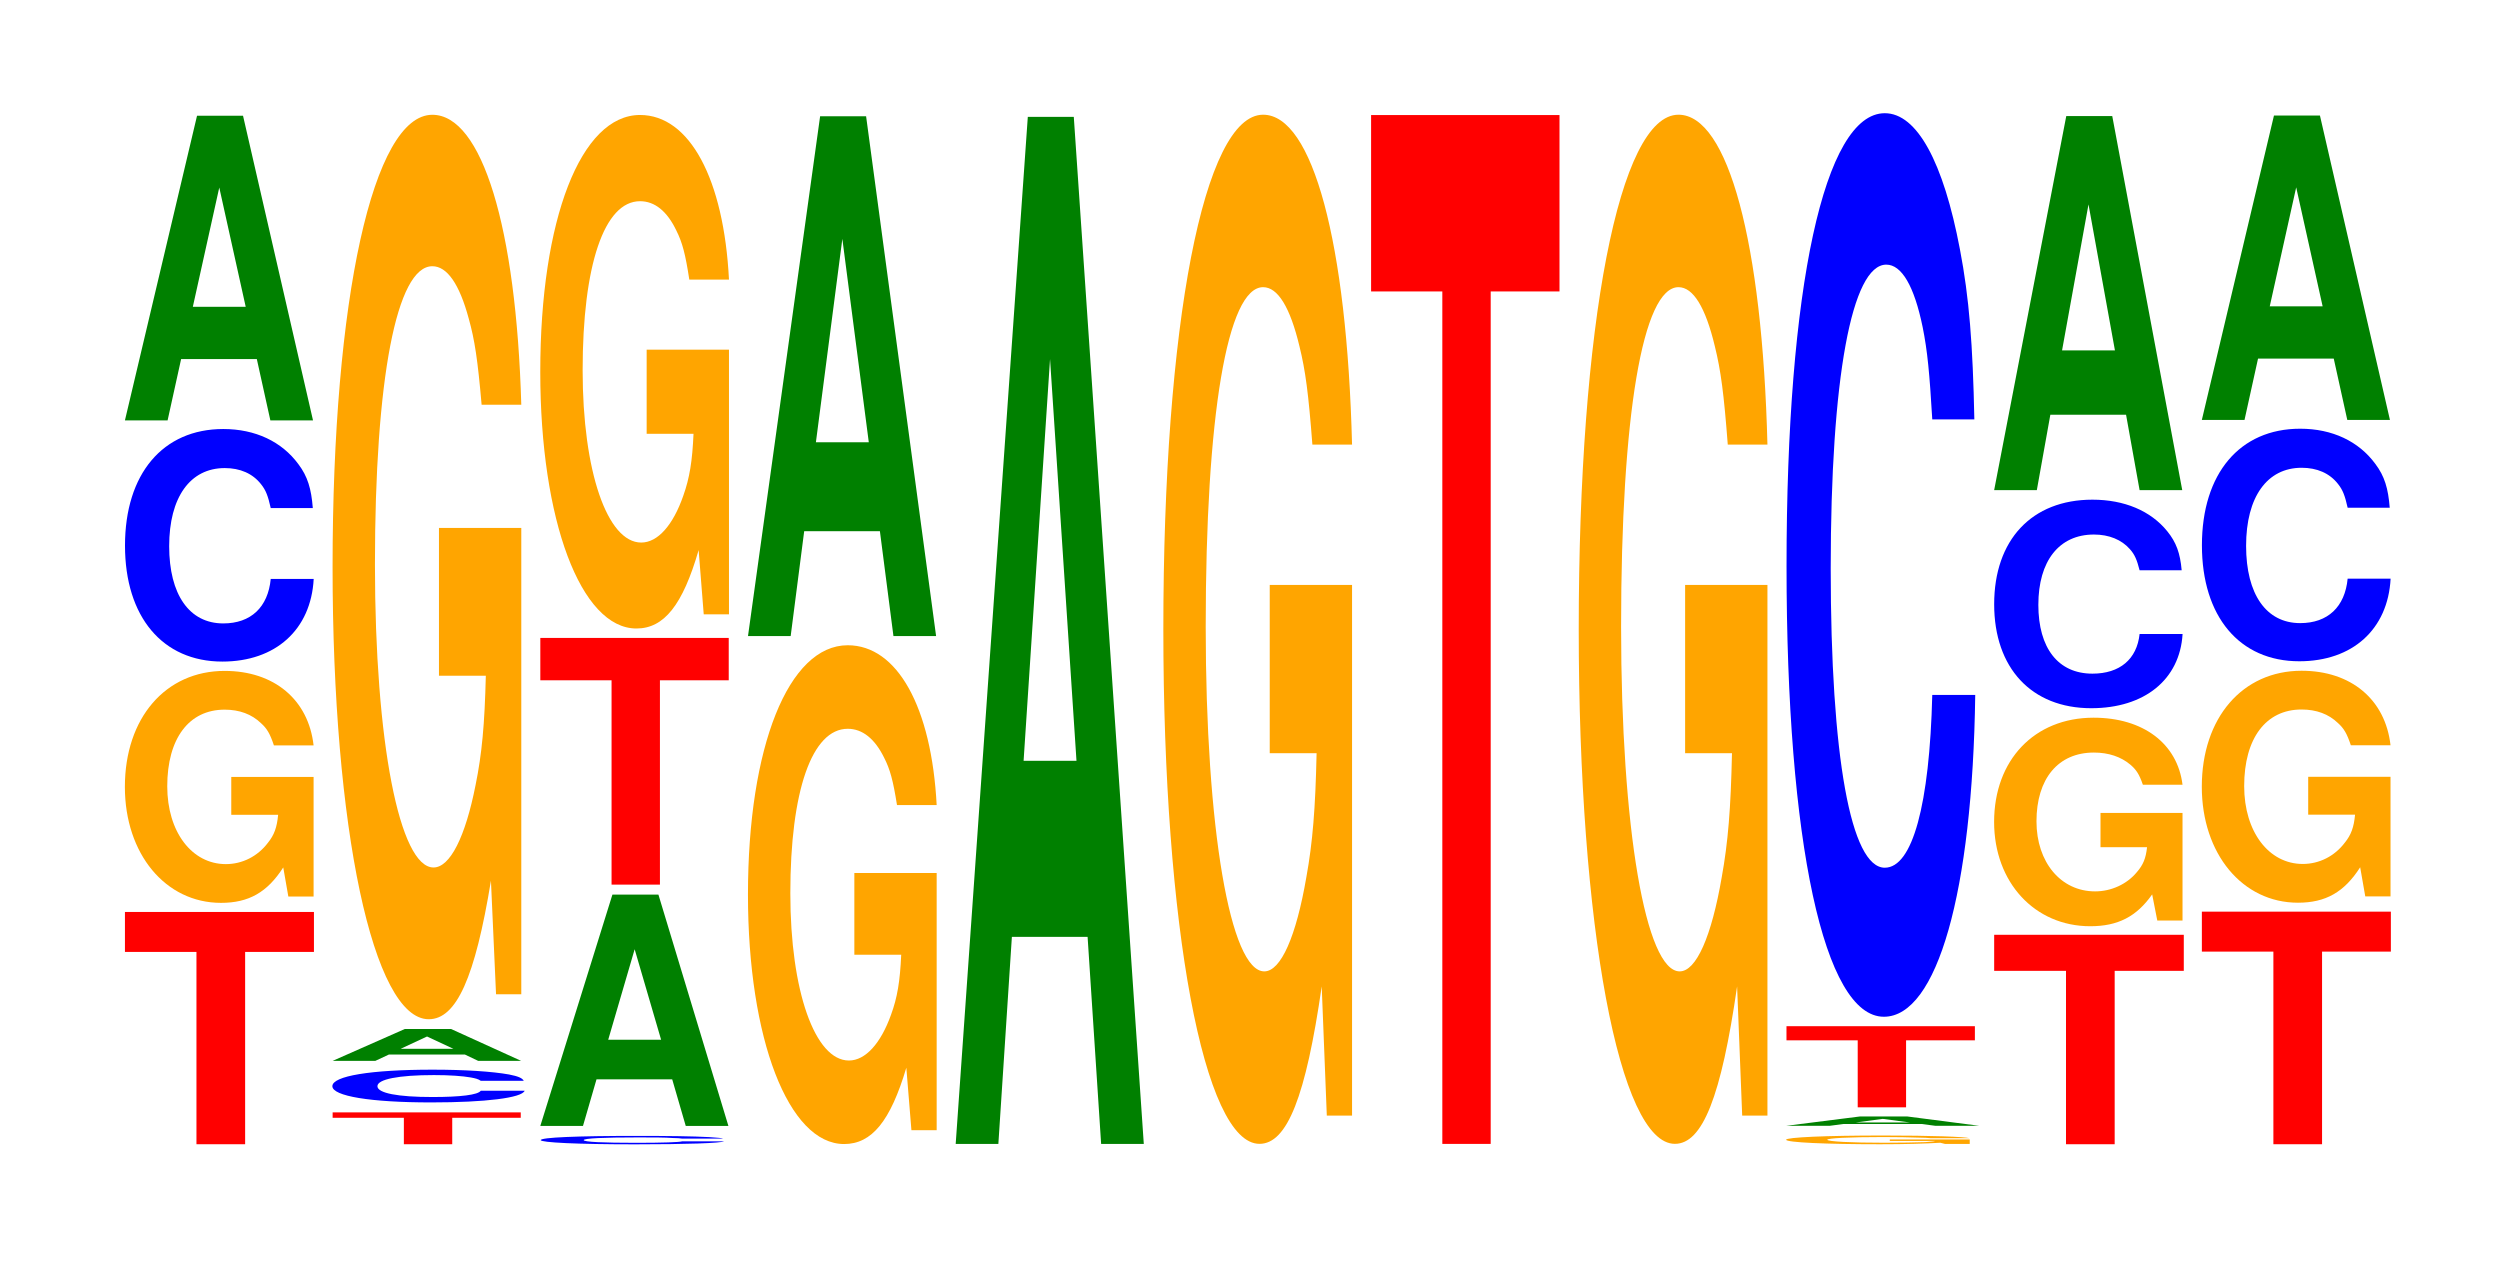
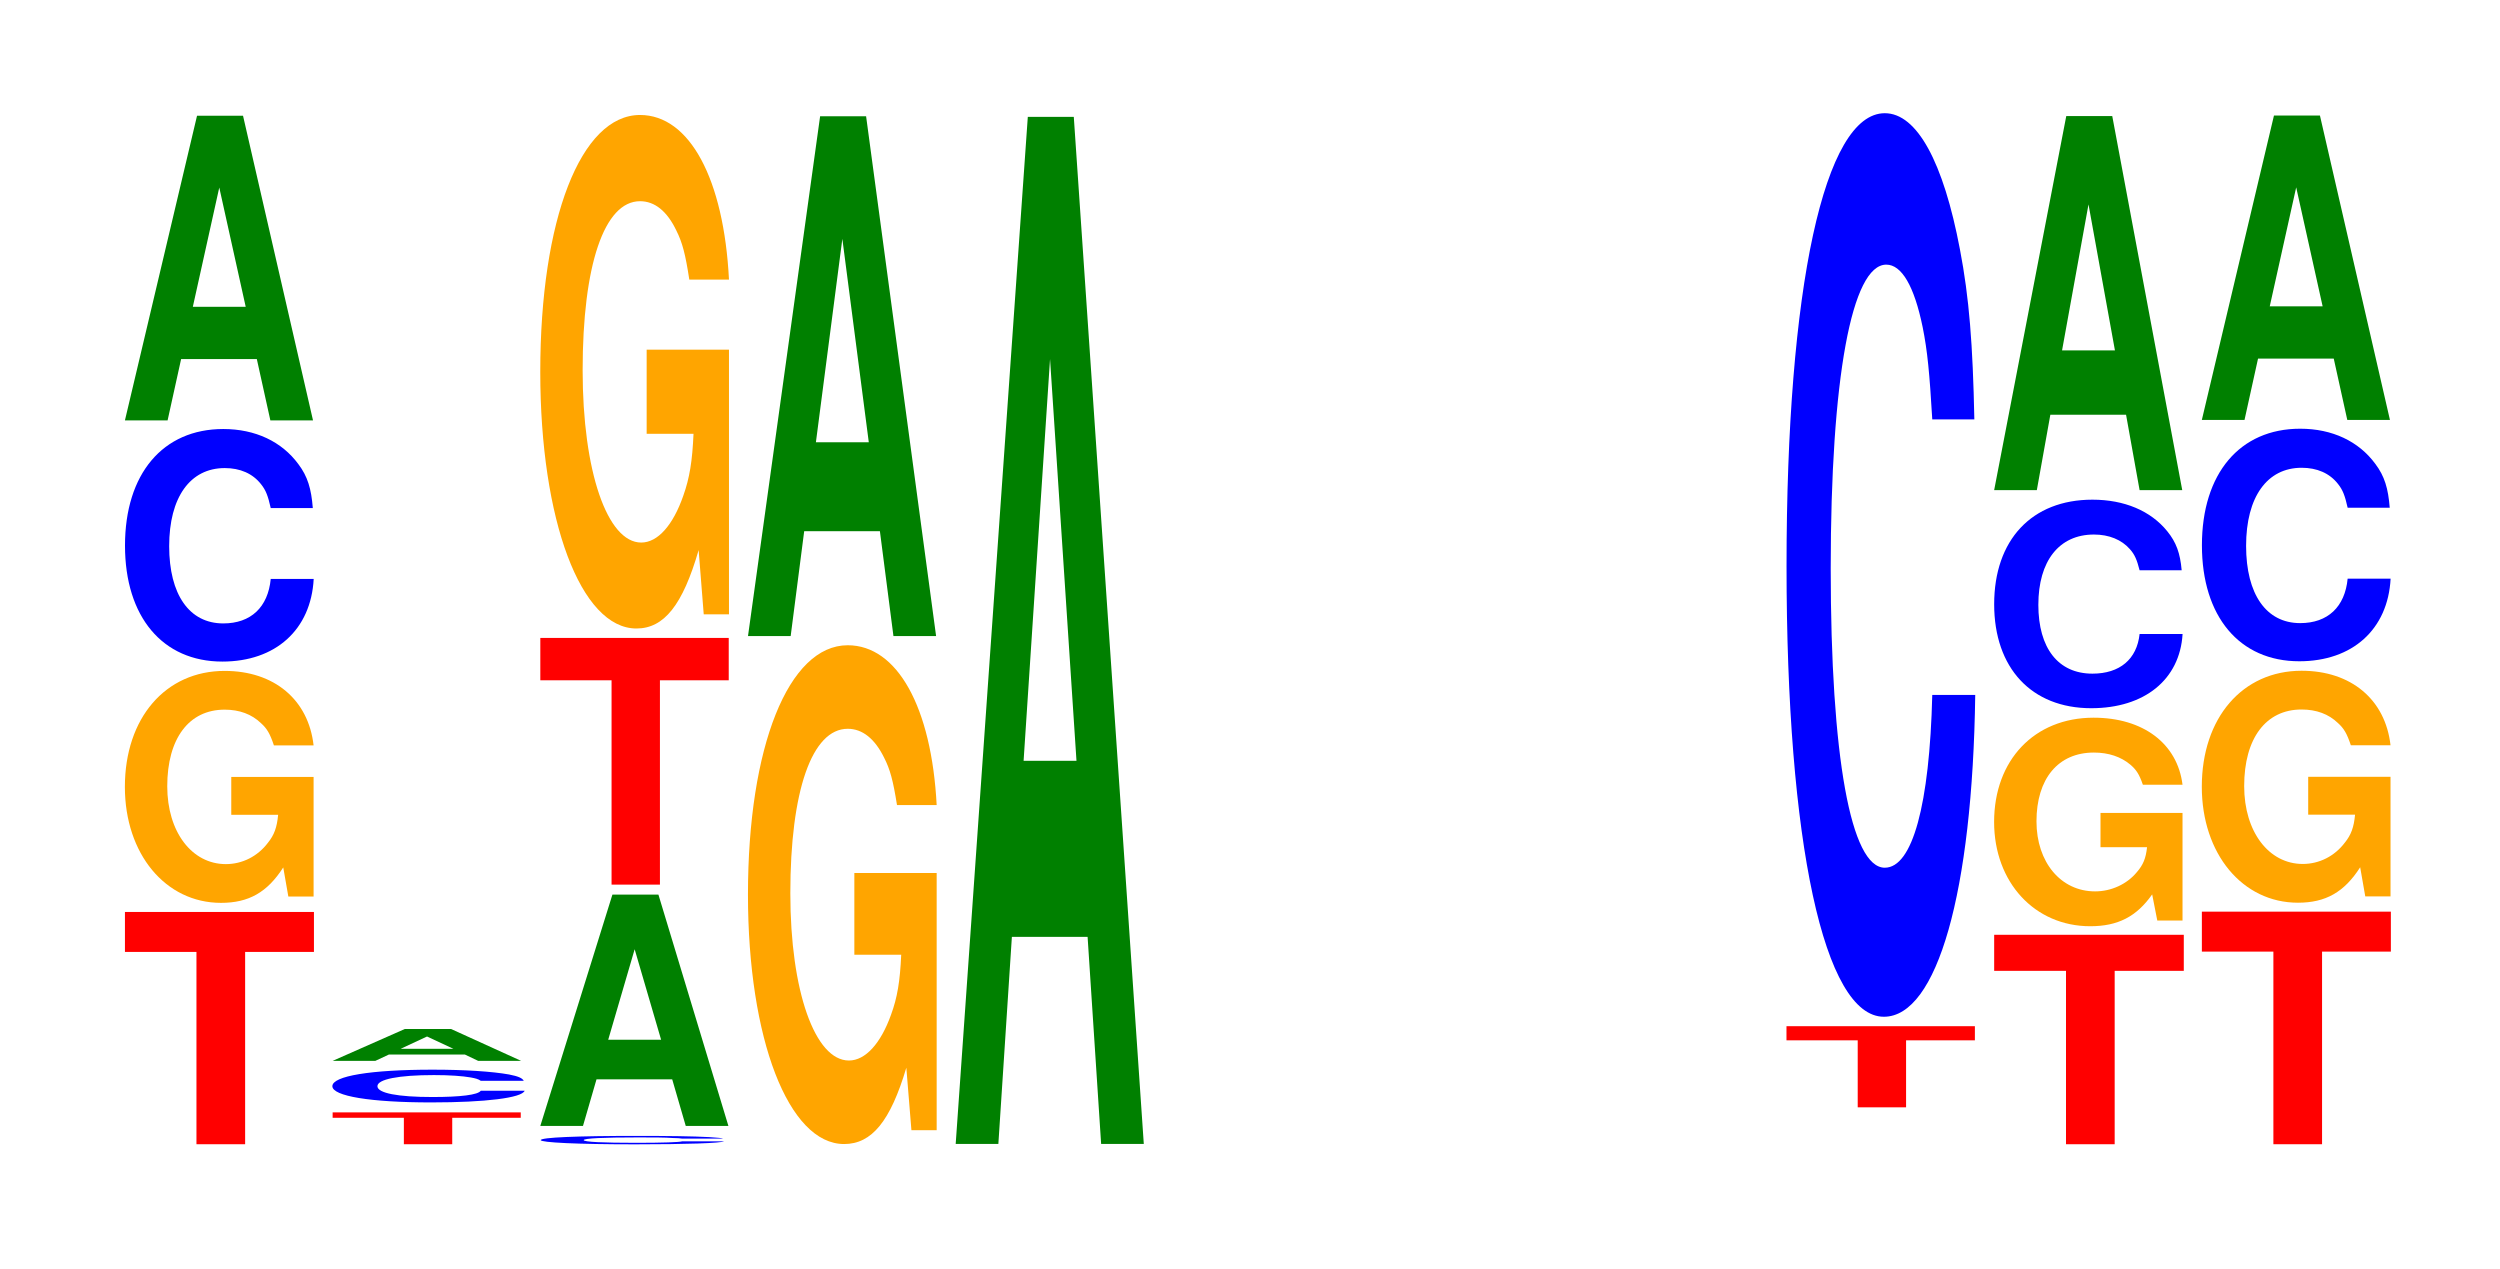
<svg xmlns="http://www.w3.org/2000/svg" xmlns:xlink="http://www.w3.org/1999/xlink" width="130pt" height="66pt" viewBox="0 0 130 66" version="1.1">
  <defs>
    <g>
      <symbol overflow="visible" id="glyph0-0">
        <path style="stroke:none;" d="M 6.484 -10 L 10.062 -10 L 10.062 -12.078 L 0.234 -12.078 L 0.234 -10 L 3.953 -10 L 3.953 0 L 6.484 0 Z M 6.484 -10 " />
      </symbol>
      <symbol overflow="visible" id="glyph1-0">
        <path style="stroke:none;" d="M 10.422 -6.188 L 6.141 -6.188 L 6.141 -4.219 L 8.578 -4.219 C 8.516 -3.562 8.375 -3.172 8.047 -2.766 C 7.516 -2.062 6.719 -1.656 5.859 -1.656 C 4.094 -1.656 2.812 -3.328 2.812 -5.703 C 2.812 -8.188 3.938 -9.688 5.797 -9.688 C 6.562 -9.688 7.203 -9.453 7.688 -8.984 C 8 -8.703 8.156 -8.438 8.359 -7.828 L 10.422 -7.828 C 10.156 -10.203 8.375 -11.703 5.797 -11.703 C 2.719 -11.703 0.609 -9.25 0.609 -5.672 C 0.609 -2.188 2.719 0.359 5.609 0.359 C 7.047 0.359 8.016 -0.188 8.844 -1.484 L 9.109 0.031 L 10.422 0.031 Z M 10.422 -6.188 " />
      </symbol>
      <symbol overflow="visible" id="glyph2-0">
        <path style="stroke:none;" d="M 10.438 -7.625 C 10.359 -8.625 10.172 -9.266 9.688 -9.906 C 8.828 -11.078 7.453 -11.734 5.781 -11.734 C 2.641 -11.734 0.672 -9.406 0.672 -5.672 C 0.672 -1.969 2.625 0.359 5.734 0.359 C 8.5 0.359 10.344 -1.297 10.484 -3.938 L 8.25 -3.938 C 8.109 -2.469 7.219 -1.625 5.781 -1.625 C 4.016 -1.625 2.969 -3.125 2.969 -5.641 C 2.969 -8.188 4.062 -9.703 5.859 -9.703 C 6.656 -9.703 7.312 -9.422 7.75 -8.859 C 8 -8.547 8.109 -8.25 8.25 -7.625 Z M 10.438 -7.625 " />
      </symbol>
      <symbol overflow="visible" id="glyph3-0">
        <path style="stroke:none;" d="M 7.234 -3.188 L 7.938 0 L 10.156 0 L 6.516 -15.844 L 4.125 -15.844 L 0.375 0 L 2.594 0 L 3.297 -3.188 Z M 6.656 -5.906 L 3.906 -5.906 L 5.281 -12.109 Z M 6.656 -5.906 " />
      </symbol>
      <symbol overflow="visible" id="glyph4-0">
        <path style="stroke:none;" d="M 6.453 -1.375 L 10.016 -1.375 L 10.016 -1.656 L 0.234 -1.656 L 0.234 -1.375 L 3.938 -1.375 L 3.938 0 L 6.453 0 Z M 6.453 -1.375 " />
      </symbol>
      <symbol overflow="visible" id="glyph5-0">
        <path style="stroke:none;" d="M 10.641 -1.078 C 10.562 -1.219 10.359 -1.312 9.875 -1.406 C 9 -1.562 7.594 -1.656 5.891 -1.656 C 2.688 -1.656 0.688 -1.328 0.688 -0.797 C 0.688 -0.281 2.672 0.047 5.828 0.047 C 8.656 0.047 10.547 -0.188 10.688 -0.562 L 8.406 -0.562 C 8.266 -0.344 7.344 -0.234 5.891 -0.234 C 4.078 -0.234 3.031 -0.438 3.031 -0.797 C 3.031 -1.156 4.125 -1.375 5.969 -1.375 C 6.781 -1.375 7.453 -1.328 7.891 -1.25 C 8.141 -1.203 8.266 -1.172 8.406 -1.078 Z M 10.641 -1.078 " />
      </symbol>
      <symbol overflow="visible" id="glyph6-0">
        <path style="stroke:none;" d="M 7.25 -0.328 L 7.938 0 L 10.172 0 L 6.531 -1.656 L 4.125 -1.656 L 0.375 0 L 2.594 0 L 3.297 -0.328 Z M 6.656 -0.625 L 3.906 -0.625 L 5.281 -1.266 Z M 6.656 -0.625 " />
      </symbol>
      <symbol overflow="visible" id="glyph7-0">
-         <path style="stroke:none;" d="M 10.422 -24.125 L 6.141 -24.125 L 6.141 -16.438 L 8.578 -16.438 C 8.516 -13.906 8.375 -12.375 8.047 -10.766 C 7.516 -8.062 6.719 -6.469 5.859 -6.469 C 4.094 -6.469 2.812 -12.984 2.812 -22.219 C 2.812 -31.875 3.938 -37.734 5.797 -37.734 C 6.562 -37.734 7.203 -36.812 7.688 -35.016 C 8 -33.906 8.156 -32.859 8.359 -30.531 L 10.422 -30.531 C 10.156 -39.766 8.375 -45.609 5.797 -45.609 C 2.719 -45.609 0.609 -36.062 0.609 -22.094 C 0.609 -8.5 2.719 1.422 5.609 1.422 C 7.047 1.422 8.016 -0.734 8.844 -5.781 L 9.109 0.125 L 10.422 0.125 Z M 10.422 -24.125 " />
-       </symbol>
+         </symbol>
      <symbol overflow="visible" id="glyph8-0">
        <path style="stroke:none;" d="M 10.141 -0.281 C 10.078 -0.312 9.875 -0.328 9.422 -0.359 C 8.578 -0.406 7.25 -0.422 5.625 -0.422 C 2.562 -0.422 0.656 -0.344 0.656 -0.203 C 0.656 -0.078 2.547 0.016 5.562 0.016 C 8.25 0.016 10.062 -0.047 10.188 -0.141 L 8.016 -0.141 C 7.891 -0.094 7 -0.062 5.625 -0.062 C 3.891 -0.062 2.891 -0.109 2.891 -0.203 C 2.891 -0.297 3.938 -0.344 5.703 -0.344 C 6.469 -0.344 7.109 -0.344 7.531 -0.312 C 7.766 -0.312 7.891 -0.297 8.016 -0.281 Z M 10.141 -0.281 " />
      </symbol>
      <symbol overflow="visible" id="glyph9-0">
        <path style="stroke:none;" d="M 7.234 -2.422 L 7.938 0 L 10.156 0 L 6.516 -12.031 L 4.125 -12.031 L 0.375 0 L 2.594 0 L 3.297 -2.422 Z M 6.656 -4.484 L 3.906 -4.484 L 5.281 -9.188 Z M 6.656 -4.484 " />
      </symbol>
      <symbol overflow="visible" id="glyph10-0">
        <path style="stroke:none;" d="M 6.453 -10.625 L 10.031 -10.625 L 10.031 -12.828 L 0.234 -12.828 L 0.234 -10.625 L 3.938 -10.625 L 3.938 0 L 6.453 0 Z M 6.453 -10.625 " />
      </symbol>
      <symbol overflow="visible" id="glyph11-0">
        <path style="stroke:none;" d="M 10.422 -13.703 L 6.141 -13.703 L 6.141 -9.328 L 8.578 -9.328 C 8.516 -7.906 8.375 -7.031 8.047 -6.109 C 7.516 -4.578 6.719 -3.672 5.859 -3.672 C 4.094 -3.672 2.812 -7.375 2.812 -12.625 C 2.812 -18.109 3.938 -21.422 5.797 -21.422 C 6.562 -21.422 7.203 -20.906 7.688 -19.891 C 8 -19.266 8.156 -18.672 8.359 -17.344 L 10.422 -17.344 C 10.156 -22.578 8.375 -25.906 5.797 -25.906 C 2.719 -25.906 0.609 -20.484 0.609 -12.547 C 0.609 -4.828 2.719 0.797 5.609 0.797 C 7.047 0.797 8.016 -0.422 8.844 -3.281 L 9.109 0.062 L 10.422 0.062 Z M 10.422 -13.703 " />
      </symbol>
      <symbol overflow="visible" id="glyph12-0">
        <path style="stroke:none;" d="M 10.422 -13.312 L 6.141 -13.312 L 6.141 -9.062 L 8.578 -9.062 C 8.516 -7.672 8.375 -6.828 8.047 -5.938 C 7.516 -4.453 6.719 -3.562 5.859 -3.562 C 4.094 -3.562 2.812 -7.172 2.812 -12.25 C 2.812 -17.594 3.938 -20.812 5.797 -20.812 C 6.562 -20.812 7.203 -20.297 7.688 -19.312 C 8 -18.703 8.156 -18.125 8.359 -16.844 L 10.422 -16.844 C 10.156 -21.938 8.375 -25.156 5.797 -25.156 C 2.719 -25.156 0.609 -19.891 0.609 -12.188 C 0.609 -4.688 2.719 0.781 5.609 0.781 C 7.047 0.781 8.016 -0.406 8.844 -3.188 L 9.109 0.062 L 10.422 0.062 Z M 10.422 -13.312 " />
      </symbol>
      <symbol overflow="visible" id="glyph13-0">
        <path style="stroke:none;" d="M 7.234 -5.453 L 7.938 0 L 10.156 0 L 6.516 -27.031 L 4.125 -27.031 L 0.375 0 L 2.594 0 L 3.297 -5.453 Z M 6.656 -10.078 L 3.906 -10.078 L 5.281 -20.656 Z M 6.656 -10.078 " />
      </symbol>
      <symbol overflow="visible" id="glyph14-0">
        <path style="stroke:none;" d="M 7.234 -10.766 L 7.938 0 L 10.156 0 L 6.516 -53.406 L 4.125 -53.406 L 0.375 0 L 2.594 0 L 3.297 -10.766 Z M 6.656 -19.922 L 3.906 -19.922 L 5.281 -40.812 Z M 6.656 -19.922 " />
      </symbol>
      <symbol overflow="visible" id="glyph15-0">
-         <path style="stroke:none;" d="M 10.422 -27.453 L 6.141 -27.453 L 6.141 -18.703 L 8.578 -18.703 C 8.516 -15.828 8.375 -14.078 8.047 -12.266 C 7.516 -9.172 6.719 -7.359 5.859 -7.359 C 4.094 -7.359 2.812 -14.781 2.812 -25.281 C 2.812 -36.281 3.938 -42.938 5.797 -42.938 C 6.562 -42.938 7.203 -41.891 7.688 -39.859 C 8 -38.594 8.156 -37.406 8.359 -34.75 L 10.422 -34.75 C 10.156 -45.25 8.375 -51.906 5.797 -51.906 C 2.719 -51.906 0.609 -41.047 0.609 -25.141 C 0.609 -9.672 2.719 1.609 5.609 1.609 C 7.047 1.609 8.016 -0.844 8.844 -6.578 L 9.109 0.141 L 10.422 0.141 Z M 10.422 -27.453 " />
-       </symbol>
+         </symbol>
      <symbol overflow="visible" id="glyph16-0">
-         <path style="stroke:none;" d="M 6.453 -44.328 L 10.031 -44.328 L 10.031 -53.5 L 0.234 -53.5 L 0.234 -44.328 L 3.938 -44.328 L 3.938 0 L 6.453 0 Z M 6.453 -44.328 " />
-       </symbol>
+         </symbol>
      <symbol overflow="visible" id="glyph17-0">
-         <path style="stroke:none;" d="M 10.141 -0.234 L 5.984 -0.234 L 5.984 -0.156 L 8.344 -0.156 C 8.281 -0.125 8.141 -0.125 7.828 -0.094 C 7.312 -0.078 6.531 -0.062 5.703 -0.062 C 3.984 -0.062 2.734 -0.125 2.734 -0.219 C 2.734 -0.297 3.844 -0.359 5.656 -0.359 C 6.391 -0.359 7.016 -0.344 7.484 -0.328 C 7.781 -0.328 7.953 -0.312 8.125 -0.297 L 10.141 -0.297 C 9.891 -0.375 8.141 -0.438 5.641 -0.438 C 2.641 -0.438 0.594 -0.344 0.594 -0.219 C 0.594 -0.078 2.656 0.016 5.469 0.016 C 6.859 0.016 7.797 -0.016 8.609 -0.062 L 8.859 0 L 10.141 0 Z M 10.141 -0.234 " />
-       </symbol>
+         </symbol>
      <symbol overflow="visible" id="glyph18-0">
-         <path style="stroke:none;" d="M 7.422 -0.094 L 8.141 0 L 10.422 0 L 6.688 -0.484 L 4.219 -0.484 L 0.391 0 L 2.656 0 L 3.375 -0.094 Z M 6.828 -0.172 L 4 -0.172 L 5.406 -0.359 Z M 6.828 -0.172 " />
-       </symbol>
+         </symbol>
      <symbol overflow="visible" id="glyph19-0">
        <path style="stroke:none;" d="M 6.453 -3.484 L 10.031 -3.484 L 10.031 -4.219 L 0.234 -4.219 L 0.234 -3.484 L 3.938 -3.484 L 3.938 0 L 6.453 0 Z M 6.453 -3.484 " />
      </symbol>
      <symbol overflow="visible" id="glyph20-0">
        <path style="stroke:none;" d="M 10.438 -29.641 C 10.359 -33.516 10.172 -35.969 9.688 -38.484 C 8.828 -43.031 7.453 -45.562 5.781 -45.562 C 2.641 -45.562 0.672 -36.516 0.672 -22.016 C 0.672 -7.625 2.625 1.422 5.734 1.422 C 8.5 1.422 10.344 -5.047 10.484 -15.312 L 8.25 -15.312 C 8.109 -9.594 7.219 -6.328 5.781 -6.328 C 4.016 -6.328 2.969 -12.109 2.969 -21.891 C 2.969 -31.781 4.062 -37.688 5.859 -37.688 C 6.656 -37.688 7.312 -36.578 7.75 -34.438 C 8 -33.203 8.109 -32.031 8.25 -29.641 Z M 10.438 -29.641 " />
      </symbol>
      <symbol overflow="visible" id="glyph21-0">
        <path style="stroke:none;" d="M 6.5 -9.016 L 10.094 -9.016 L 10.094 -10.891 L 0.234 -10.891 L 0.234 -9.016 L 3.969 -9.016 L 3.969 0 L 6.5 0 Z M 6.5 -9.016 " />
      </symbol>
      <symbol overflow="visible" id="glyph22-0">
        <path style="stroke:none;" d="M 10.406 -5.562 L 6.141 -5.562 L 6.141 -3.781 L 8.562 -3.781 C 8.5 -3.203 8.359 -2.859 8.031 -2.484 C 7.516 -1.859 6.703 -1.484 5.859 -1.484 C 4.078 -1.484 2.812 -3 2.812 -5.125 C 2.812 -7.344 3.938 -8.703 5.797 -8.703 C 6.562 -8.703 7.203 -8.484 7.688 -8.078 C 8 -7.812 8.156 -7.578 8.344 -7.031 L 10.406 -7.031 C 10.141 -9.172 8.359 -10.516 5.781 -10.516 C 2.703 -10.516 0.609 -8.312 0.609 -5.094 C 0.609 -1.953 2.719 0.328 5.609 0.328 C 7.047 0.328 8.016 -0.172 8.828 -1.328 L 9.094 0.031 L 10.406 0.031 Z M 10.406 -5.562 " />
      </symbol>
      <symbol overflow="visible" id="glyph23-0">
        <path style="stroke:none;" d="M 10.422 -6.844 C 10.344 -7.734 10.141 -8.297 9.672 -8.875 C 8.812 -9.938 7.438 -10.516 5.781 -10.516 C 2.625 -10.516 0.672 -8.422 0.672 -5.078 C 0.672 -1.766 2.609 0.328 5.719 0.328 C 8.484 0.328 10.328 -1.156 10.469 -3.531 L 8.234 -3.531 C 8.094 -2.219 7.203 -1.469 5.781 -1.469 C 4 -1.469 2.969 -2.797 2.969 -5.047 C 2.969 -7.328 4.047 -8.703 5.859 -8.703 C 6.641 -8.703 7.297 -8.438 7.734 -7.938 C 7.984 -7.656 8.094 -7.391 8.234 -6.844 Z M 10.422 -6.844 " />
      </symbol>
      <symbol overflow="visible" id="glyph24-0">
        <path style="stroke:none;" d="M 7.234 -3.922 L 7.938 0 L 10.156 0 L 6.516 -19.453 L 4.125 -19.453 L 0.375 0 L 2.594 0 L 3.297 -3.922 Z M 6.656 -7.266 L 3.906 -7.266 L 5.281 -14.859 Z M 6.656 -7.266 " />
      </symbol>
      <symbol overflow="visible" id="glyph25-0">
        <path style="stroke:none;" d="M 6.484 -10.016 L 10.062 -10.016 L 10.062 -12.094 L 0.234 -12.094 L 0.234 -10.016 L 3.953 -10.016 L 3.953 0 L 6.484 0 Z M 6.484 -10.016 " />
      </symbol>
      <symbol overflow="visible" id="glyph26-0">
        <path style="stroke:none;" d="M 10.422 -6.188 L 6.141 -6.188 L 6.141 -4.219 L 8.578 -4.219 C 8.516 -3.562 8.375 -3.172 8.047 -2.766 C 7.516 -2.062 6.719 -1.656 5.859 -1.656 C 4.094 -1.656 2.812 -3.328 2.812 -5.703 C 2.812 -8.188 3.938 -9.688 5.797 -9.688 C 6.562 -9.688 7.203 -9.453 7.688 -8.984 C 8 -8.703 8.156 -8.438 8.359 -7.828 L 10.422 -7.828 C 10.156 -10.203 8.375 -11.703 5.797 -11.703 C 2.719 -11.703 0.609 -9.25 0.609 -5.672 C 0.609 -2.188 2.719 0.359 5.609 0.359 C 7.047 0.359 8.016 -0.188 8.844 -1.484 L 9.109 0.031 L 10.422 0.031 Z M 10.422 -6.188 " />
      </symbol>
      <symbol overflow="visible" id="glyph27-0">
        <path style="stroke:none;" d="M 10.438 -7.625 C 10.359 -8.625 10.172 -9.266 9.688 -9.906 C 8.828 -11.078 7.453 -11.734 5.781 -11.734 C 2.641 -11.734 0.672 -9.406 0.672 -5.672 C 0.672 -1.969 2.625 0.359 5.734 0.359 C 8.5 0.359 10.344 -1.297 10.484 -3.938 L 8.25 -3.938 C 8.109 -2.469 7.219 -1.625 5.781 -1.625 C 4.016 -1.625 2.969 -3.125 2.969 -5.641 C 2.969 -8.188 4.062 -9.703 5.859 -9.703 C 6.656 -9.703 7.312 -9.422 7.75 -8.859 C 8 -8.547 8.109 -8.25 8.25 -7.625 Z M 10.438 -7.625 " />
      </symbol>
      <symbol overflow="visible" id="glyph28-0">
        <path style="stroke:none;" d="M 7.234 -3.188 L 7.938 0 L 10.156 0 L 6.516 -15.828 L 4.125 -15.828 L 0.375 0 L 2.594 0 L 3.297 -3.188 Z M 6.656 -5.906 L 3.906 -5.906 L 5.281 -12.094 Z M 6.656 -5.906 " />
      </symbol>
    </g>
  </defs>
  <g id="surface1">
    <g style="fill:rgb(100%,0%,0%);fill-opacity:1;">
      <use xlink:href="#glyph0-0" x="6.263" y="59.5" />
    </g>
    <g style="fill:rgb(100%,64.647%,0%);fill-opacity:1;">
      <use xlink:href="#glyph1-0" x="5.885" y="46.59" />
    </g>
    <g style="fill:rgb(0%,0%,100%);fill-opacity:1;">
      <use xlink:href="#glyph2-0" x="5.828" y="34.043" />
    </g>
    <g style="fill:rgb(0%,50.194%,0%);fill-opacity:1;">
      <use xlink:href="#glyph3-0" x="6.121" y="21.861" />
    </g>
    <g style="fill:rgb(100%,0%,0%);fill-opacity:1;">
      <use xlink:href="#glyph4-0" x="17.063" y="59.5" />
    </g>
    <g style="fill:rgb(0%,0%,100%);fill-opacity:1;">
      <use xlink:href="#glyph5-0" x="16.595" y="57.279" />
    </g>
    <g style="fill:rgb(0%,50.194%,0%);fill-opacity:1;">
      <use xlink:href="#glyph6-0" x="16.925" y="55.164" />
    </g>
    <g style="fill:rgb(100%,64.647%,0%);fill-opacity:1;">
      <use xlink:href="#glyph7-0" x="16.685" y="51.578" />
    </g>
    <g style="fill:rgb(0%,0%,100%);fill-opacity:1;">
      <use xlink:href="#glyph8-0" x="27.462" y="59.489" />
    </g>
    <g style="fill:rgb(0%,50.194%,0%);fill-opacity:1;">
      <use xlink:href="#glyph9-0" x="27.721" y="58.549" />
    </g>
    <g style="fill:rgb(100%,0%,0%);fill-opacity:1;">
      <use xlink:href="#glyph10-0" x="27.863" y="46" />
    </g>
    <g style="fill:rgb(100%,64.647%,0%);fill-opacity:1;">
      <use xlink:href="#glyph11-0" x="27.485" y="31.885" />
    </g>
    <g style="fill:rgb(100%,64.647%,0%);fill-opacity:1;">
      <use xlink:href="#glyph12-0" x="38.285" y="58.709" />
    </g>
    <g style="fill:rgb(0%,50.194%,0%);fill-opacity:1;">
      <use xlink:href="#glyph13-0" x="38.521" y="33.076" />
    </g>
    <g style="fill:rgb(0%,50.194%,0%);fill-opacity:1;">
      <use xlink:href="#glyph14-0" x="49.321" y="59.483" />
    </g>
    <g style="fill:rgb(100%,64.647%,0%);fill-opacity:1;">
      <use xlink:href="#glyph15-0" x="59.885" y="57.871" />
    </g>
    <g style="fill:rgb(100%,0%,0%);fill-opacity:1;">
      <use xlink:href="#glyph16-0" x="71.063" y="59.483" />
    </g>
    <g style="fill:rgb(100%,64.647%,0%);fill-opacity:1;">
      <use xlink:href="#glyph15-0" x="81.485" y="57.871" />
    </g>
    <g style="fill:rgb(100%,64.647%,0%);fill-opacity:1;">
      <use xlink:href="#glyph17-0" x="92.285" y="59.485" />
    </g>
    <g style="fill:rgb(0%,50.194%,0%);fill-opacity:1;">
      <use xlink:href="#glyph18-0" x="92.495" y="58.541" />
    </g>
    <g style="fill:rgb(100%,0%,0%);fill-opacity:1;">
      <use xlink:href="#glyph19-0" x="92.663" y="57.581" />
    </g>
    <g style="fill:rgb(0%,0%,100%);fill-opacity:1;">
      <use xlink:href="#glyph20-0" x="92.228" y="51.449" />
    </g>
    <g style="fill:rgb(100%,0%,0%);fill-opacity:1;">
      <use xlink:href="#glyph21-0" x="103.463" y="59.5" />
    </g>
    <g style="fill:rgb(100%,64.647%,0%);fill-opacity:1;">
      <use xlink:href="#glyph22-0" x="103.085" y="47.836" />
    </g>
    <g style="fill:rgb(0%,0%,100%);fill-opacity:1;">
      <use xlink:href="#glyph23-0" x="103.025" y="36.499" />
    </g>
    <g style="fill:rgb(0%,50.194%,0%);fill-opacity:1;">
      <use xlink:href="#glyph24-0" x="103.321" y="25.488" />
    </g>
    <g style="fill:rgb(100%,0%,0%);fill-opacity:1;">
      <use xlink:href="#glyph25-0" x="114.263" y="59.5" />
    </g>
    <g style="fill:rgb(100%,64.647%,0%);fill-opacity:1;">
      <use xlink:href="#glyph26-0" x="113.885" y="46.582" />
    </g>
    <g style="fill:rgb(0%,0%,100%);fill-opacity:1;">
      <use xlink:href="#glyph27-0" x="113.828" y="34.027" />
    </g>
    <g style="fill:rgb(0%,50.194%,0%);fill-opacity:1;">
      <use xlink:href="#glyph28-0" x="114.121" y="21.836" />
    </g>
  </g>
</svg>